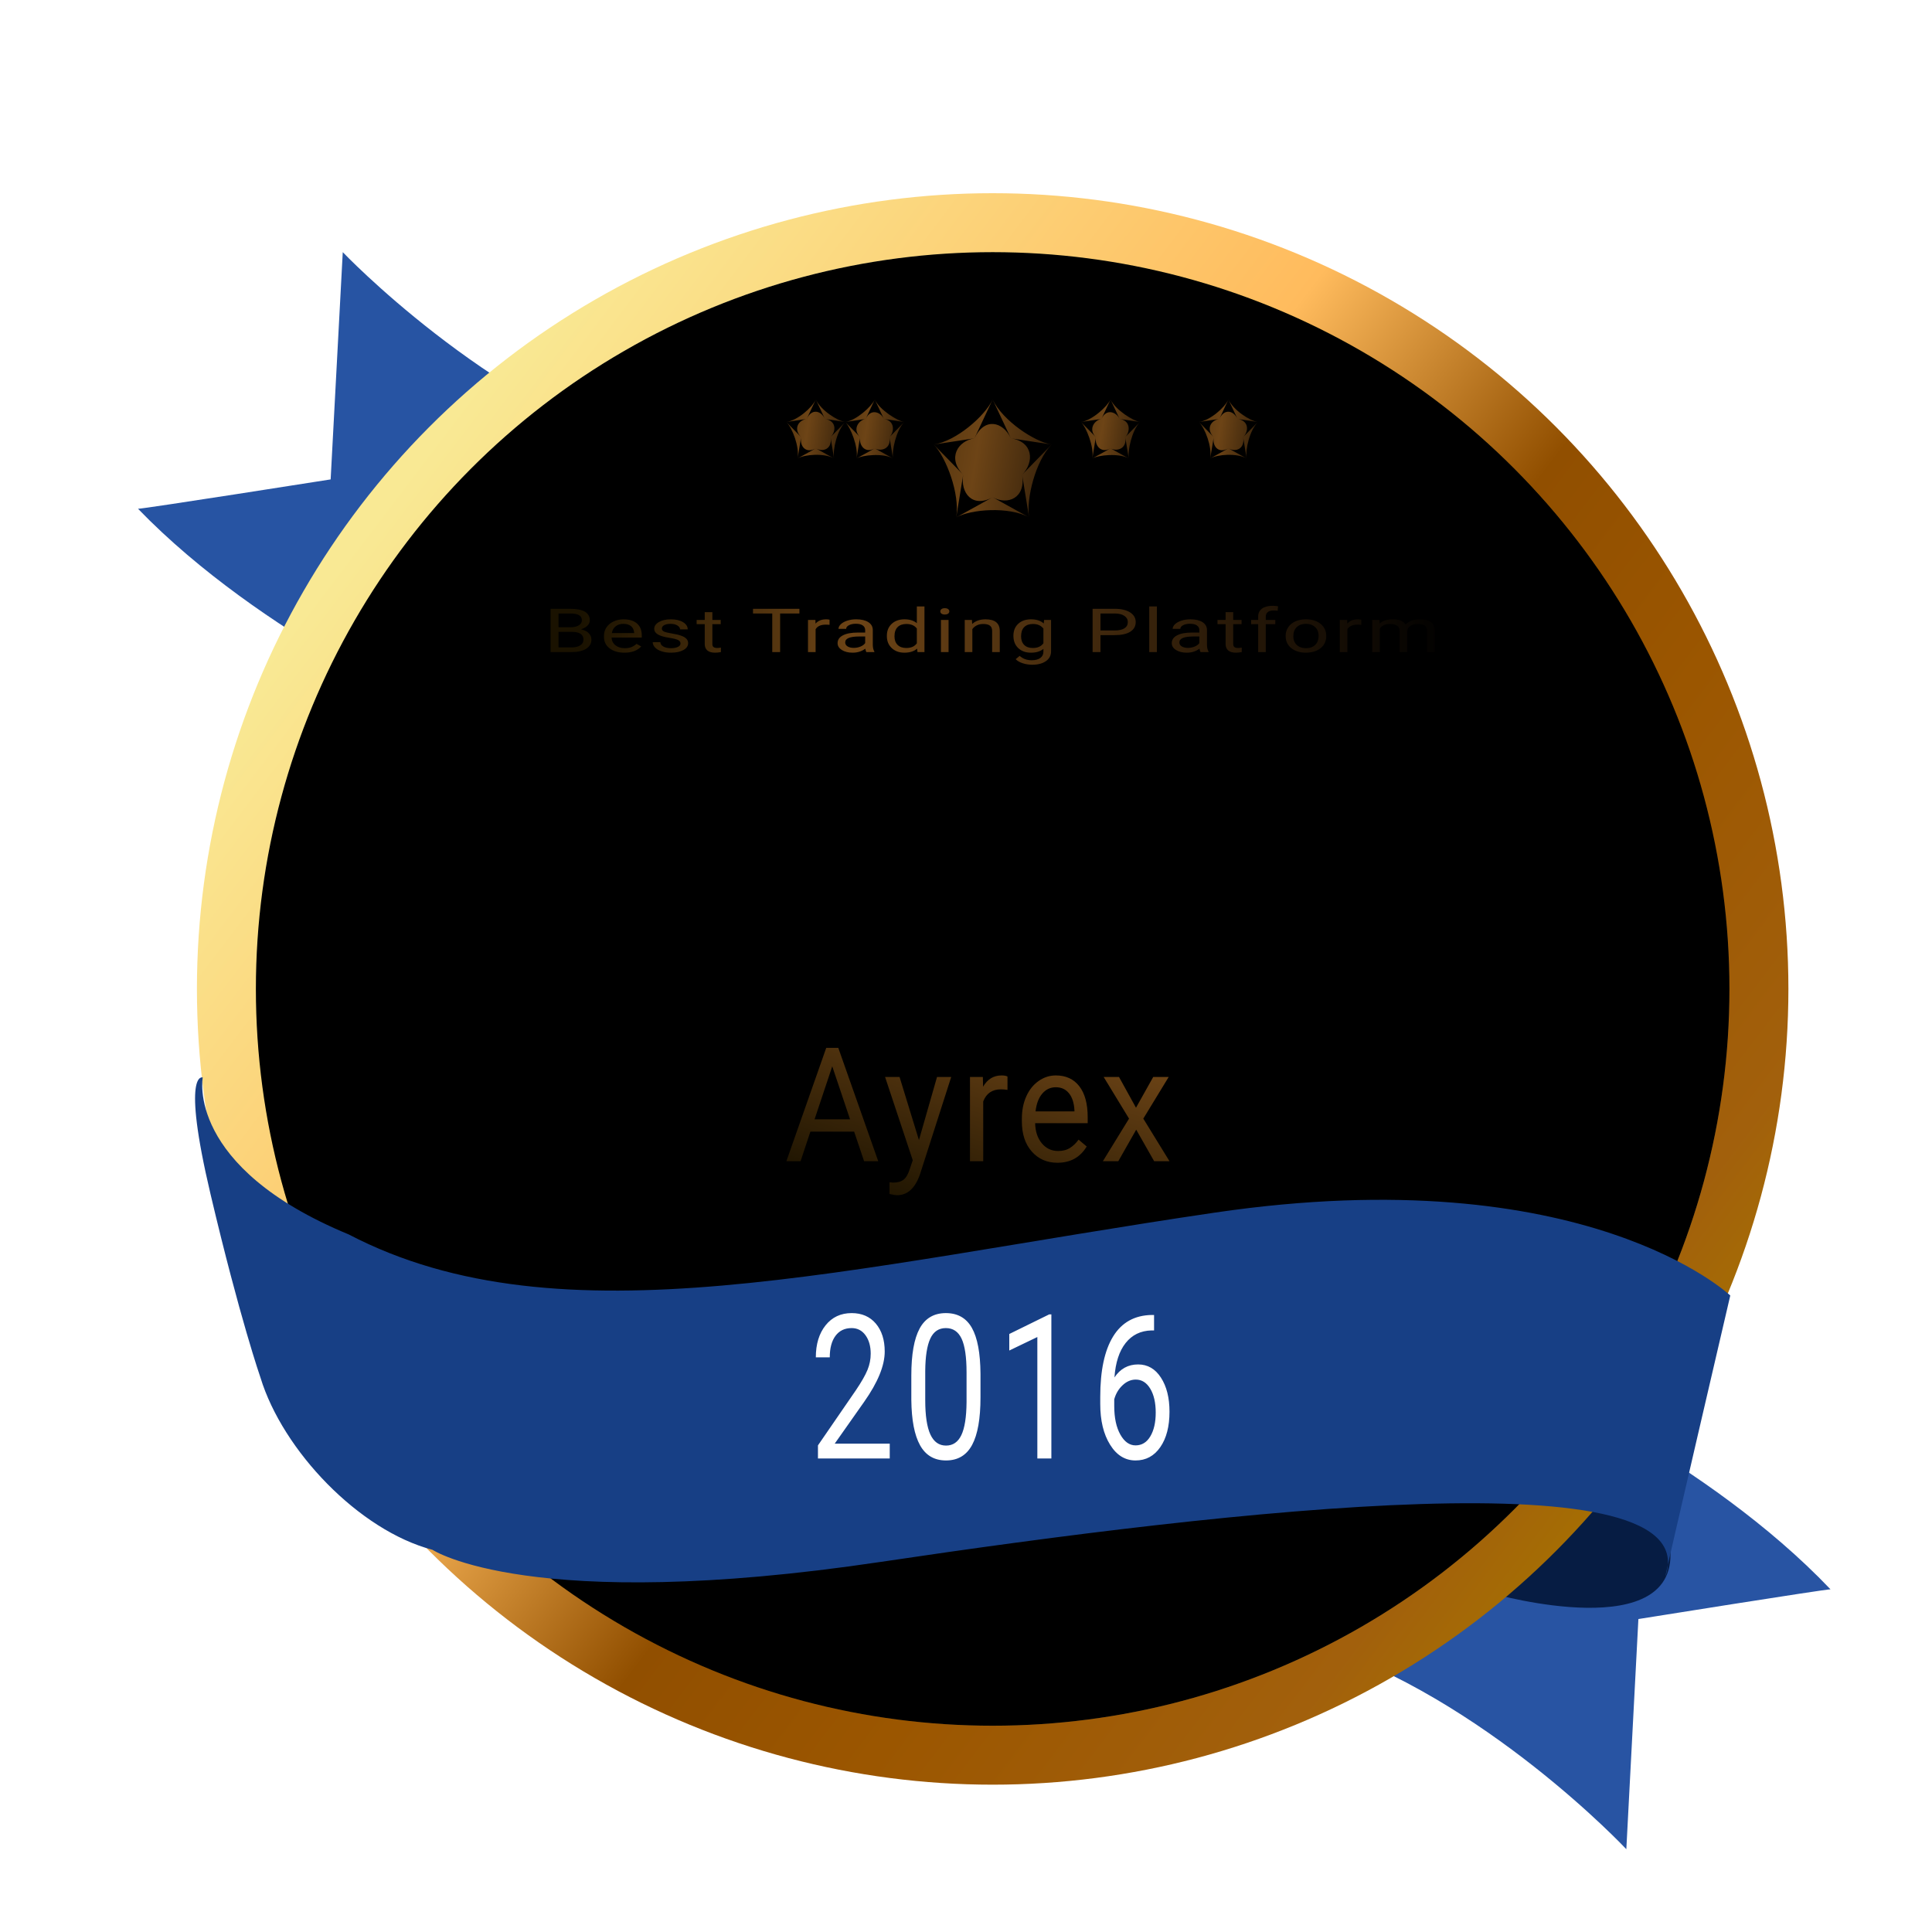
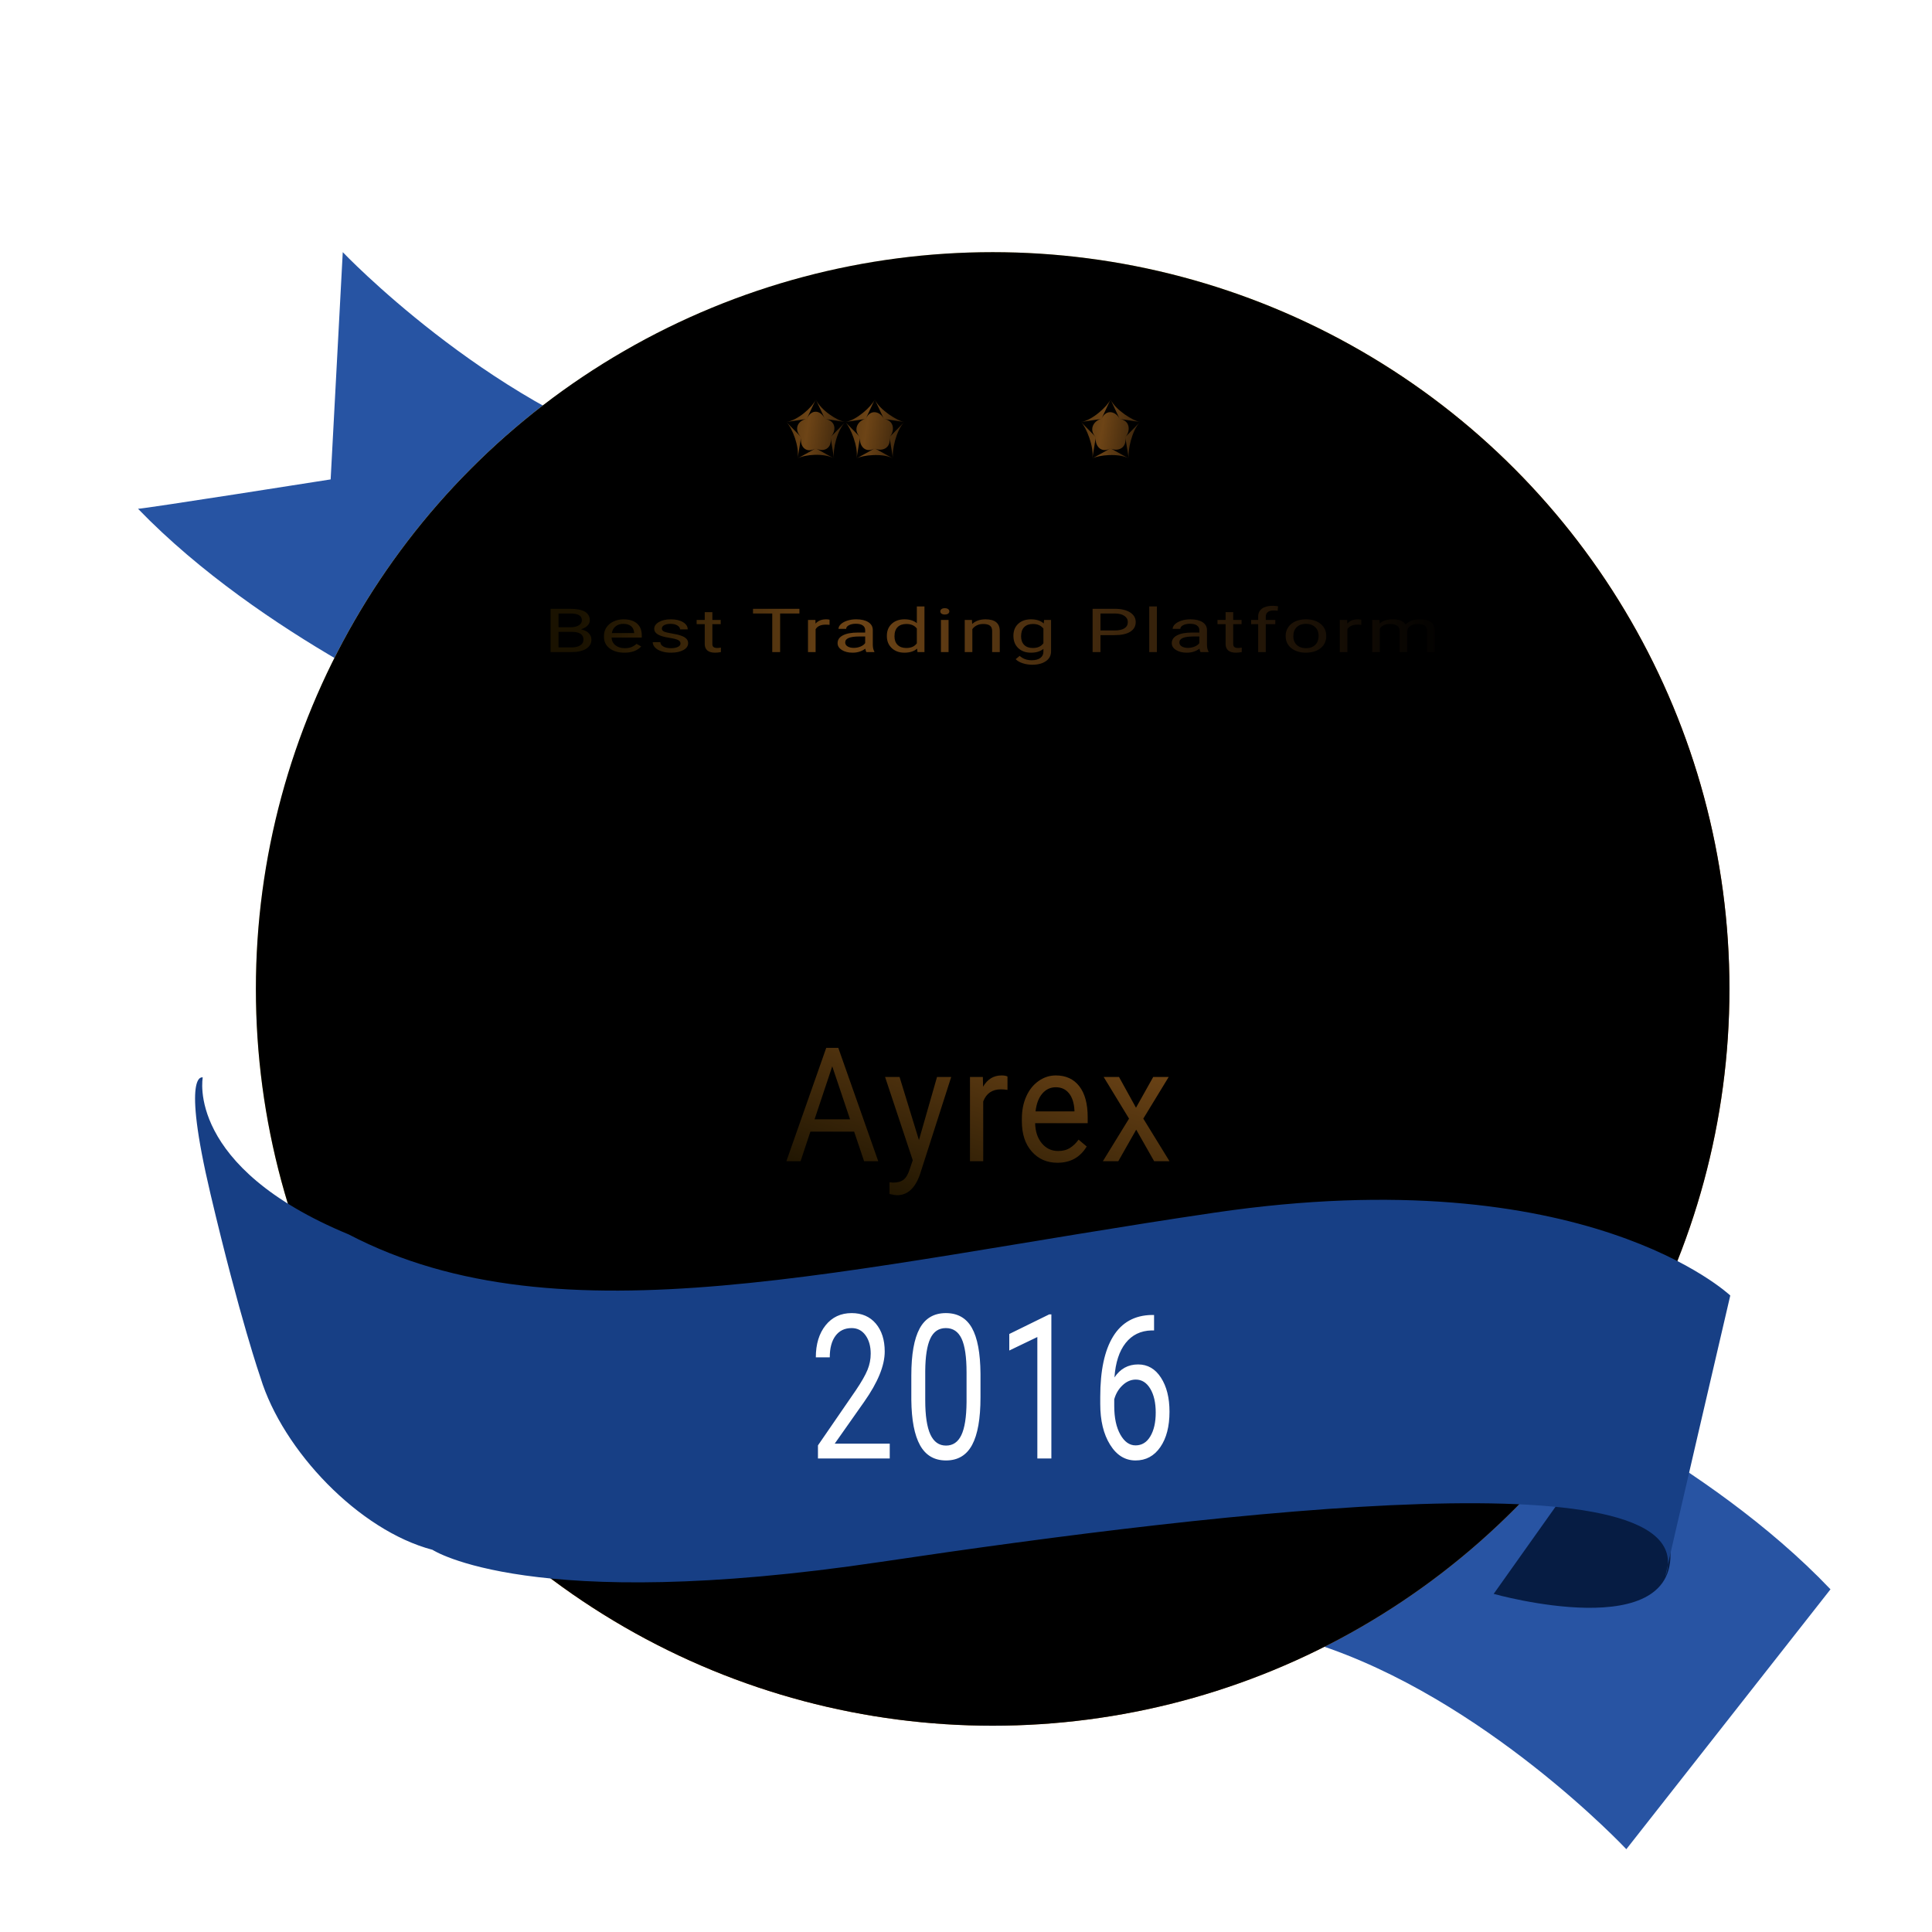
<svg xmlns="http://www.w3.org/2000/svg" xmlns:xlink="http://www.w3.org/1999/xlink" width="70px" height="70px" viewBox="0 0 70 70" version="1.1">
  <title>best_trading</title>
  <desc>Created with Sketch.</desc>
  <defs>
    <linearGradient x1="15.885%" y1="13.745%" x2="95.245%" y2="74.057%" id="linearGradient-1">
      <stop stop-color="#F9E994" offset="0%" />
      <stop stop-color="#FFBB5D" offset="38.369%" />
      <stop stop-color="#914F00" offset="57.286%" />
      <stop stop-color="#9B5600" offset="72.67%" />
      <stop stop-color="#A2600C" offset="92.668%" />
      <stop stop-color="#A56E03" offset="100%" />
    </linearGradient>
    <linearGradient x1="17.734%" y1="22.668%" x2="94.198%" y2="100%" id="linearGradient-2">
      <stop stop-color="#FFF2AD" offset="0%" />
      <stop stop-color="#E7C346" offset="20.338%" />
      <stop stop-color="#DE8B17" offset="39.246%" />
      <stop stop-color="#9D5600" offset="58.899%" />
      <stop stop-color="#AC7026" offset="70.495%" />
      <stop stop-color="#D89642" offset="92.375%" />
      <stop stop-color="#C8A259" offset="100%" />
    </linearGradient>
    <ellipse id="path-3" cx="30.966" cy="28.831" rx="26.695" ry="26.695" />
    <filter x="-50%" y="-50%" width="200%" height="200%" filterUnits="objectBoundingBox" id="filter-4">
      <feMorphology radius="1" operator="erode" in="SourceAlpha" result="shadowSpreadInner1" />
      <feOffset dx="0" dy="0" in="shadowSpreadInner1" result="shadowOffsetInner1" />
      <feComposite in="shadowOffsetInner1" in2="SourceAlpha" operator="arithmetic" k2="-1" k3="1" result="shadowInnerInner1" />
      <feColorMatrix values="0 0 0 0 0.734   0 0 0 0 0.393   0 0 0 0 0  0 0 0 0.397 0" type="matrix" in="shadowInnerInner1" />
    </filter>
    <linearGradient x1="-117.783%" y1="73.719%" x2="159.11%" y2="117.702%" id="linearGradient-5">
      <stop stop-color="#1A1200" offset="0%" />
      <stop stop-color="#6D4416" offset="52.785%" />
      <stop stop-color="#000000" offset="100%" />
    </linearGradient>
    <linearGradient x1="-4.17%" y1="-401.992%" x2="119.932%" y2="-113.276%" id="linearGradient-6">
      <stop stop-color="#1A1200" offset="0%" />
      <stop stop-color="#6D4416" offset="52.785%" />
      <stop stop-color="#000000" offset="100%" />
    </linearGradient>
    <linearGradient x1="3.691%" y1="77.187%" x2="101.993%" y2="77.187%" id="linearGradient-7">
      <stop stop-color="#1A1200" offset="0%" />
      <stop stop-color="#6D4416" offset="31.059%" />
      <stop stop-color="#000000" offset="100%" />
    </linearGradient>
    <linearGradient x1="-28.918%" y1="65.999%" x2="119.932%" y2="-113.276%" id="linearGradient-8">
      <stop stop-color="#1A1200" offset="0%" />
      <stop stop-color="#6D4416" offset="52.785%" />
      <stop stop-color="#000000" offset="100%" />
    </linearGradient>
  </defs>
  <g id="Education" stroke="none" stroke-width="1" fill="none" fill-rule="evenodd">
    <g id="best_trading">
      <g id="Group-47-Copy-2" transform="translate(5, 7)">
-         <path d="M50.066,42.915 C50.066,42.915 56.844,45.879 61.322,50.584 C61.099,50.584 54.362,51.661 54.362,51.661 L53.925,60 C53.925,60 48.783,54.512 42.632,52.548 C36.482,50.584 50.066,42.915 50.066,42.915 Z" id="Path-40" fill="#2854A3" />
+         <path d="M50.066,42.915 C50.066,42.915 56.844,45.879 61.322,50.584 L53.925,60 C53.925,60 48.783,54.512 42.632,52.548 C36.482,50.584 50.066,42.915 50.066,42.915 Z" id="Path-40" fill="#2854A3" />
        <path d="M52.518,45.96 L49.119,50.749 C49.119,50.749 55.967,52.679 55.503,48.993 C55.039,45.308 52.518,45.96 52.518,45.96 Z" id="Path-38" fill="#061C43" />
        <path d="M13.272,4.486 C13.272,4.486 20.069,7.412 24.559,12.058 C24.335,12.058 17.58,13.122 17.58,13.122 L17.141,21.356 C17.141,21.356 11.985,15.937 5.817,13.998 C1.06,12.502 -1.969,4.923 1.49,2.784 C4.948,0.645 13.272,4.486 13.272,4.486 Z" id="Path-40-Copy" fill="#2754A3" transform="translate(12.28, 11.746) scale(-1, -1) translate(-12.28, -11.746) " />
-         <ellipse id="Oval-5-Copy" fill="url(#linearGradient-1)" cx="30.966" cy="28.831" rx="28.831" ry="28.831" />
        <g id="Oval-5">
          <use fill="url(#linearGradient-2)" fill-rule="evenodd" xlink:href="#path-3" />
          <use fill="black" fill-opacity="1" filter="url(#filter-4)" xlink:href="#path-3" />
        </g>
-         <path d="M32.286,11.746 C31.557,11.343 30.183,11.449 29.646,11.746 L30.966,11.016 C30.237,11.419 29.79,10.865 29.898,10.2 L29.646,11.746 C29.785,10.892 29.277,9.564 28.831,9.106 L29.898,10.2 C29.309,9.596 29.706,8.972 30.306,8.881 L28.831,9.106 C29.645,8.982 30.682,8.079 30.966,7.475 L30.306,8.881 C30.671,8.104 31.342,8.276 31.626,8.881 L30.966,7.475 C31.331,8.251 32.501,9.014 33.102,9.106 L31.626,8.881 C32.441,9.005 32.481,9.743 32.034,10.2 L33.102,9.106 C32.512,9.71 32.178,11.081 32.286,11.746 L32.034,10.2 C32.173,11.054 31.503,11.313 30.966,11.016 L32.286,11.746 Z" id="Star-2" fill="url(#linearGradient-5)" />
        <path d="M27.355,9.61 C26.99,9.409 26.258,9.487 26.035,9.61 L26.695,9.245 C26.33,9.447 26.116,9.116 26.161,8.838 L26.035,9.61 C26.105,9.183 25.808,8.476 25.627,8.29 L26.161,8.838 C25.866,8.535 26.131,8.213 26.365,8.178 L25.627,8.29 C26.035,8.228 26.576,7.728 26.695,7.475 L26.365,8.178 C26.547,7.789 26.906,7.924 27.025,8.178 L26.695,7.475 C26.877,7.863 27.529,8.255 27.763,8.29 L27.025,8.178 C27.432,8.24 27.41,8.652 27.229,8.838 L27.763,8.29 C27.468,8.593 27.309,9.331 27.355,9.61 L27.229,8.838 C27.298,9.264 26.918,9.369 26.695,9.245 L27.355,9.61 Z" id="Star-2-Copy" fill="url(#linearGradient-5)" />
        <path d="M25.219,9.61 C24.855,9.409 24.168,9.462 23.899,9.61 L24.559,9.245 C24.195,9.447 23.971,9.17 24.025,8.838 L23.899,9.61 C23.969,9.183 23.709,8.513 23.492,8.29 L24.025,8.838 C23.731,8.535 23.929,8.223 24.229,8.178 L23.492,8.29 C23.899,8.228 24.417,7.777 24.559,7.475 L24.229,8.178 C24.412,7.789 24.747,7.875 24.889,8.178 L24.559,7.475 C24.742,7.863 25.327,8.244 25.627,8.29 L24.889,8.178 C25.297,8.24 25.31,8.615 25.093,8.838 L25.627,8.29 C25.332,8.593 25.165,9.278 25.219,9.61 L25.093,8.838 C25.163,9.264 24.828,9.394 24.559,9.245 L25.219,9.61 Z" id="Star-2-Copy-3" fill="url(#linearGradient-5)" />
-         <path d="M40.168,9.61 C39.804,9.409 39.117,9.462 38.849,9.61 L39.508,9.245 C39.144,9.447 38.92,9.17 38.975,8.838 L38.849,9.61 C38.918,9.183 38.658,8.513 38.441,8.29 L38.975,8.838 C38.68,8.535 38.878,8.223 39.179,8.178 L38.441,8.29 C38.848,8.228 39.367,7.777 39.508,7.475 L39.179,8.178 C39.361,7.789 39.697,7.875 39.838,8.178 L39.508,7.475 C39.691,7.863 40.276,8.244 40.576,8.29 L39.838,8.178 C40.246,8.24 40.26,8.615 40.042,8.838 L40.576,8.29 C40.281,8.593 40.114,9.278 40.168,9.61 L40.042,8.838 C40.112,9.264 39.777,9.394 39.508,9.245 L40.168,9.61 Z" id="Star-2-Copy-4" fill="url(#linearGradient-5)" />
        <path d="M35.897,9.61 C35.533,9.409 34.801,9.487 34.577,9.61 L35.237,9.245 C34.873,9.447 34.658,9.116 34.703,8.838 L34.577,9.61 C34.647,9.183 34.35,8.476 34.169,8.29 L34.703,8.838 C34.409,8.535 34.674,8.213 34.907,8.178 L34.169,8.29 C34.577,8.228 35.118,7.728 35.237,7.475 L34.907,8.178 C35.09,7.789 35.448,7.924 35.567,8.178 L35.237,7.475 C35.42,7.863 36.072,8.255 36.305,8.29 L35.567,8.178 C35.975,8.24 35.952,8.652 35.771,8.838 L36.305,8.29 C36.01,8.593 35.852,9.331 35.897,9.61 L35.771,8.838 C35.841,9.264 35.461,9.369 35.237,9.245 L35.897,9.61 Z" id="Star-2-Copy-2" fill="url(#linearGradient-5)" />
        <path d="M22.498,21.385 L26.539,21.378 L26.539,22.113 L23.555,22.113 L23.555,23.594 L26.555,23.594 L26.555,24.358 L23.558,24.358 L23.558,25.961 L26.559,25.961 L26.559,26.654 L22.498,26.654 L22.498,21.385 Z M48.261,21.386 L52.303,21.38 L52.303,22.115 L49.318,22.115 L49.318,23.596 L52.318,23.596 L52.318,24.36 L49.321,24.36 L49.321,25.963 L52.322,25.963 L52.322,26.655 L48.261,26.655 L48.261,21.386 Z M27.023,26.624 L28.053,21.365 L28.399,21.365 L30.882,25.333 L33.307,21.366 L33.71,21.366 L34.715,26.619 L33.71,26.619 L33.135,23.405 L31.09,26.619 L30.708,26.619 L28.589,23.343 L28.053,26.619 L27.023,26.624 Z M40.741,21.38 L41.734,21.38 L41.734,26.671 L40.741,26.671 L40.741,21.38 Z M35.61,21.356 L37.803,21.361 C37.803,21.361 39.897,21.295 39.897,22.865 C39.897,24.434 37.764,24.363 37.764,24.363 L36.582,24.363 L36.582,26.671 L35.61,26.671 L35.61,21.356 Z M36.506,22.109 L36.506,23.63 L38.193,23.63 C38.614,23.63 38.954,23.289 38.954,22.87 C38.954,22.447 38.614,22.109 38.193,22.109 L36.506,22.109 Z M42.577,21.38 L44.771,21.385 C44.771,21.385 46.865,21.319 46.865,22.888 C46.865,23.654 46.357,24.029 45.837,24.213 C45.837,24.213 47.699,26.646 47.699,26.646 L46.546,26.646 L44.798,24.387 L43.55,24.387 L43.55,26.695 L42.577,26.695 L42.577,21.38 Z M43.48,22.217 L43.48,23.737 L45.167,23.737 C45.588,23.737 45.928,23.397 45.928,22.977 C45.928,22.554 45.587,22.217 45.167,22.217 L43.48,22.217 Z M11.746,21.366 L14.974,21.366 L15.791,22.406 L13.096,22.406 L13.096,23.484 L16.742,23.484 L17.13,23.924 L16.704,24.455 L13.038,24.455 L13.038,26.695 L11.746,26.695 L11.746,21.366 Z M15.869,21.356 L17.285,21.356 L19.518,23.998 L17.285,26.682 L15.767,26.682 L18.061,23.953 L15.869,21.356 Z M22.046,21.356 L19.997,23.783 L19.275,22.959 L20.63,21.356 L22.046,21.356 Z M22.114,26.654 L20.698,26.654 L19.275,24.99 L19.997,24.165 L22.114,26.654 Z" id="Combined-Shape" fill="url(#linearGradient-6)" />
        <path d="M14.949,16.626 L14.949,15.058 L15.659,15.058 C15.895,15.058 16.073,15.093 16.191,15.163 C16.31,15.234 16.37,15.338 16.37,15.476 C16.37,15.549 16.341,15.614 16.283,15.67 C16.226,15.727 16.147,15.77 16.047,15.801 C16.165,15.825 16.258,15.87 16.326,15.936 C16.394,16.003 16.428,16.082 16.428,16.174 C16.428,16.314 16.365,16.425 16.238,16.505 C16.112,16.586 15.934,16.626 15.703,16.626 L14.949,16.626 Z M15.236,15.893 L15.236,16.457 L15.709,16.457 C15.842,16.457 15.947,16.432 16.024,16.382 C16.101,16.332 16.14,16.263 16.14,16.176 C16.14,15.987 15.998,15.893 15.713,15.893 L15.236,15.893 Z M15.236,15.727 L15.668,15.727 C15.794,15.727 15.894,15.704 15.969,15.659 C16.044,15.614 16.082,15.552 16.082,15.475 C16.082,15.389 16.047,15.326 15.977,15.287 C15.908,15.248 15.802,15.228 15.659,15.228 L15.236,15.228 L15.236,15.727 Z M17.623,16.648 C17.404,16.648 17.226,16.596 17.088,16.492 C16.951,16.388 16.883,16.249 16.883,16.076 L16.883,16.039 C16.883,15.923 16.913,15.82 16.974,15.729 C17.035,15.639 17.121,15.568 17.231,15.516 C17.341,15.465 17.46,15.439 17.588,15.439 C17.798,15.439 17.961,15.489 18.078,15.589 C18.194,15.689 18.252,15.832 18.252,16.017 L18.252,16.1 L17.159,16.1 C17.163,16.215 17.209,16.308 17.298,16.379 C17.387,16.45 17.5,16.485 17.638,16.485 C17.735,16.485 17.818,16.471 17.885,16.442 C17.953,16.413 18.012,16.375 18.063,16.328 L18.232,16.422 C18.096,16.572 17.893,16.648 17.623,16.648 Z M17.588,15.603 C17.477,15.603 17.383,15.632 17.308,15.691 C17.232,15.749 17.185,15.831 17.168,15.937 L17.976,15.937 L17.976,15.922 C17.968,15.82 17.931,15.742 17.863,15.686 C17.795,15.631 17.704,15.603 17.588,15.603 Z M19.656,16.317 C19.656,16.263 19.628,16.221 19.572,16.191 C19.515,16.162 19.417,16.136 19.278,16.114 C19.138,16.093 19.027,16.067 18.945,16.037 C18.863,16.007 18.802,15.971 18.763,15.929 C18.724,15.888 18.704,15.838 18.704,15.781 C18.704,15.685 18.76,15.604 18.872,15.538 C18.984,15.472 19.127,15.439 19.301,15.439 C19.484,15.439 19.632,15.473 19.746,15.541 C19.86,15.61 19.917,15.697 19.917,15.803 L19.64,15.803 C19.64,15.749 19.608,15.702 19.543,15.662 C19.479,15.623 19.398,15.603 19.301,15.603 C19.2,15.603 19.122,15.619 19.065,15.65 C19.008,15.682 18.98,15.723 18.98,15.774 C18.98,15.822 19.006,15.858 19.059,15.883 C19.112,15.907 19.207,15.931 19.345,15.953 C19.483,15.975 19.594,16.002 19.68,16.033 C19.765,16.063 19.829,16.101 19.87,16.144 C19.911,16.187 19.932,16.24 19.932,16.303 C19.932,16.407 19.874,16.49 19.759,16.553 C19.644,16.616 19.494,16.648 19.31,16.648 C19.18,16.648 19.066,16.631 18.967,16.598 C18.867,16.565 18.789,16.519 18.733,16.46 C18.677,16.4 18.649,16.336 18.649,16.267 L18.925,16.267 C18.93,16.334 18.967,16.387 19.036,16.426 C19.105,16.465 19.196,16.485 19.31,16.485 C19.414,16.485 19.498,16.47 19.561,16.439 C19.624,16.409 19.656,16.368 19.656,16.317 Z M20.81,15.179 L20.81,15.461 L21.112,15.461 L21.112,15.615 L20.81,15.615 L20.81,16.337 C20.81,16.384 20.824,16.419 20.851,16.442 C20.878,16.466 20.923,16.477 20.988,16.477 C21.02,16.477 21.064,16.473 21.119,16.464 L21.119,16.626 C21.047,16.64 20.976,16.648 20.907,16.648 C20.784,16.648 20.691,16.621 20.628,16.567 C20.566,16.513 20.534,16.436 20.534,16.337 L20.534,15.615 L20.24,15.615 L20.24,15.461 L20.534,15.461 L20.534,15.179 L20.81,15.179 Z M23.964,15.228 L23.265,15.228 L23.265,16.626 L22.98,16.626 L22.98,15.228 L22.283,15.228 L22.283,15.058 L23.964,15.058 L23.964,15.228 Z M25.056,15.639 C25.014,15.634 24.968,15.632 24.92,15.632 C24.739,15.632 24.616,15.688 24.551,15.799 L24.551,16.626 L24.275,16.626 L24.275,15.461 L24.544,15.461 L24.548,15.595 C24.639,15.491 24.767,15.439 24.933,15.439 C24.987,15.439 25.028,15.444 25.056,15.454 L25.056,15.639 Z M26.39,16.626 C26.375,16.603 26.362,16.562 26.352,16.503 C26.223,16.599 26.07,16.648 25.892,16.648 C25.733,16.648 25.602,16.615 25.5,16.55 C25.398,16.485 25.347,16.403 25.347,16.303 C25.347,16.182 25.411,16.087 25.539,16.02 C25.667,15.953 25.847,15.919 26.079,15.919 L26.347,15.919 L26.347,15.828 C26.347,15.758 26.318,15.703 26.261,15.662 C26.203,15.62 26.118,15.6 26.005,15.6 C25.907,15.6 25.824,15.618 25.758,15.653 C25.691,15.689 25.658,15.733 25.658,15.784 L25.38,15.784 C25.38,15.726 25.409,15.669 25.466,15.615 C25.523,15.561 25.601,15.518 25.699,15.487 C25.797,15.455 25.904,15.439 26.022,15.439 C26.208,15.439 26.354,15.473 26.459,15.54 C26.565,15.607 26.619,15.699 26.623,15.817 L26.623,16.353 C26.623,16.46 26.642,16.546 26.68,16.609 L26.68,16.626 L26.39,16.626 Z M25.932,16.474 C26.019,16.474 26.101,16.458 26.179,16.426 C26.256,16.393 26.312,16.351 26.347,16.3 L26.347,16.061 L26.131,16.061 C25.793,16.061 25.623,16.132 25.623,16.275 C25.623,16.337 25.652,16.386 25.71,16.421 C25.768,16.457 25.842,16.474 25.932,16.474 Z M27.133,16.034 C27.133,15.855 27.192,15.711 27.309,15.602 C27.426,15.494 27.58,15.439 27.77,15.439 C27.959,15.439 28.109,15.486 28.219,15.579 L28.219,14.972 L28.495,14.972 L28.495,16.626 L28.242,16.626 L28.228,16.501 C28.118,16.599 27.964,16.648 27.767,16.648 C27.58,16.648 27.428,16.592 27.31,16.482 C27.192,16.371 27.133,16.227 27.133,16.049 L27.133,16.034 Z M27.409,16.056 C27.409,16.188 27.447,16.292 27.522,16.366 C27.598,16.441 27.703,16.478 27.836,16.478 C28.011,16.478 28.139,16.422 28.219,16.308 L28.219,15.773 C28.137,15.663 28.01,15.608 27.839,15.608 C27.704,15.608 27.598,15.646 27.522,15.721 C27.447,15.797 27.409,15.908 27.409,16.056 Z M29.368,16.626 L29.092,16.626 L29.092,15.461 L29.368,15.461 L29.368,16.626 Z M29.069,15.152 C29.069,15.119 29.083,15.092 29.11,15.07 C29.138,15.048 29.178,15.036 29.232,15.036 C29.286,15.036 29.326,15.048 29.354,15.07 C29.382,15.092 29.396,15.119 29.396,15.152 C29.396,15.184 29.382,15.211 29.354,15.232 C29.326,15.254 29.286,15.265 29.232,15.265 C29.178,15.265 29.138,15.254 29.11,15.232 C29.083,15.211 29.069,15.184 29.069,15.152 Z M30.215,15.461 L30.224,15.607 C30.347,15.495 30.508,15.439 30.707,15.439 C31.048,15.439 31.221,15.578 31.224,15.856 L31.224,16.626 L30.947,16.626 L30.947,15.855 C30.946,15.771 30.92,15.709 30.868,15.669 C30.815,15.628 30.734,15.608 30.624,15.608 C30.534,15.608 30.455,15.625 30.388,15.66 C30.32,15.694 30.267,15.74 30.23,15.796 L30.23,16.626 L29.954,16.626 L29.954,15.461 L30.215,15.461 Z M31.718,16.034 C31.718,15.852 31.777,15.708 31.893,15.6 C32.009,15.493 32.164,15.439 32.356,15.439 C32.553,15.439 32.706,15.489 32.817,15.59 L32.83,15.461 L33.082,15.461 L33.082,16.598 C33.082,16.749 33.02,16.868 32.896,16.954 C32.773,17.041 32.606,17.085 32.397,17.085 C32.281,17.085 32.167,17.067 32.056,17.031 C31.944,16.995 31.859,16.946 31.8,16.883 L31.944,16.764 C32.062,16.869 32.207,16.922 32.378,16.922 C32.512,16.922 32.617,16.895 32.692,16.84 C32.767,16.786 32.805,16.709 32.805,16.61 L32.805,16.51 C32.694,16.602 32.544,16.648 32.353,16.648 C32.164,16.648 32.011,16.593 31.894,16.483 C31.777,16.373 31.718,16.223 31.718,16.034 Z M31.996,16.056 C31.996,16.188 32.033,16.291 32.108,16.366 C32.182,16.441 32.287,16.478 32.421,16.478 C32.595,16.478 32.723,16.421 32.805,16.307 L32.805,15.775 C32.72,15.664 32.593,15.608 32.424,15.608 C32.29,15.608 32.185,15.646 32.109,15.721 C32.034,15.797 31.996,15.908 31.996,16.056 Z M34.873,16.012 L34.873,16.626 L34.587,16.626 L34.587,15.058 L35.388,15.058 C35.626,15.058 35.812,15.102 35.947,15.189 C36.082,15.277 36.149,15.393 36.149,15.537 C36.149,15.689 36.083,15.807 35.951,15.889 C35.82,15.971 35.631,16.012 35.385,16.012 L34.873,16.012 Z M34.873,15.843 L35.388,15.843 C35.541,15.843 35.659,15.817 35.74,15.765 C35.822,15.713 35.863,15.638 35.863,15.539 C35.863,15.446 35.822,15.371 35.74,15.315 C35.659,15.259 35.547,15.23 35.404,15.228 L34.873,15.228 L34.873,15.843 Z M36.916,16.626 L36.639,16.626 L36.639,14.972 L36.916,14.972 L36.916,16.626 Z M38.498,16.626 C38.482,16.603 38.469,16.562 38.459,16.503 C38.331,16.599 38.178,16.648 38,16.648 C37.841,16.648 37.71,16.615 37.608,16.55 C37.506,16.485 37.455,16.403 37.455,16.303 C37.455,16.182 37.519,16.087 37.647,16.02 C37.775,15.953 37.954,15.919 38.186,15.919 L38.455,15.919 L38.455,15.828 C38.455,15.758 38.426,15.703 38.368,15.662 C38.311,15.62 38.226,15.6 38.113,15.6 C38.015,15.6 37.932,15.618 37.865,15.653 C37.799,15.689 37.765,15.733 37.765,15.784 L37.488,15.784 C37.488,15.726 37.517,15.669 37.574,15.615 C37.631,15.561 37.709,15.518 37.807,15.487 C37.904,15.455 38.012,15.439 38.13,15.439 C38.316,15.439 38.461,15.473 38.567,15.54 C38.672,15.607 38.727,15.699 38.731,15.817 L38.731,16.353 C38.731,16.46 38.75,16.546 38.788,16.609 L38.788,16.626 L38.498,16.626 Z M38.04,16.474 C38.127,16.474 38.209,16.458 38.286,16.426 C38.364,16.393 38.42,16.351 38.455,16.3 L38.455,16.061 L38.239,16.061 C37.9,16.061 37.731,16.132 37.731,16.275 C37.731,16.337 37.76,16.386 37.818,16.421 C37.875,16.457 37.95,16.474 38.04,16.474 Z M39.682,15.179 L39.682,15.461 L39.984,15.461 L39.984,15.615 L39.682,15.615 L39.682,16.337 C39.682,16.384 39.696,16.419 39.723,16.442 C39.75,16.466 39.795,16.477 39.86,16.477 C39.892,16.477 39.936,16.473 39.991,16.464 L39.991,16.626 C39.919,16.64 39.848,16.648 39.779,16.648 C39.656,16.648 39.563,16.621 39.5,16.567 C39.438,16.513 39.406,16.436 39.406,16.337 L39.406,15.615 L39.112,15.615 L39.112,15.461 L39.406,15.461 L39.406,15.179 L39.682,15.179 Z M40.586,16.626 L40.586,15.615 L40.331,15.615 L40.331,15.461 L40.586,15.461 L40.586,15.341 C40.586,15.216 40.632,15.12 40.725,15.051 C40.817,14.983 40.948,14.949 41.117,14.949 C41.181,14.949 41.244,14.955 41.307,14.967 L41.292,15.129 C41.245,15.123 41.195,15.119 41.143,15.119 C41.053,15.119 40.984,15.138 40.935,15.176 C40.887,15.214 40.862,15.268 40.862,15.338 L40.862,15.461 L41.207,15.461 L41.207,15.615 L40.862,15.615 L40.862,16.626 L40.586,16.626 Z M41.582,16.033 C41.582,15.918 41.613,15.816 41.676,15.725 C41.738,15.633 41.824,15.563 41.935,15.513 C42.046,15.464 42.173,15.439 42.315,15.439 C42.535,15.439 42.713,15.494 42.848,15.604 C42.984,15.714 43.052,15.86 43.052,16.042 L43.052,16.056 C43.052,16.17 43.022,16.271 42.962,16.362 C42.902,16.452 42.816,16.522 42.704,16.572 C42.592,16.622 42.463,16.648 42.318,16.648 C42.099,16.648 41.922,16.593 41.786,16.483 C41.65,16.373 41.582,16.227 41.582,16.047 L41.582,16.033 Z M41.86,16.056 C41.86,16.185 41.901,16.289 41.984,16.367 C42.068,16.446 42.179,16.485 42.318,16.485 C42.458,16.485 42.57,16.445 42.652,16.366 C42.735,16.287 42.776,16.175 42.776,16.033 C42.776,15.905 42.734,15.801 42.65,15.722 C42.566,15.643 42.454,15.603 42.315,15.603 C42.179,15.603 42.069,15.642 41.985,15.72 C41.902,15.799 41.86,15.911 41.86,16.056 Z M44.323,15.639 C44.281,15.634 44.236,15.632 44.187,15.632 C44.006,15.632 43.883,15.688 43.819,15.799 L43.819,16.626 L43.543,16.626 L43.543,15.461 L43.811,15.461 L43.816,15.595 C43.906,15.491 44.034,15.439 44.201,15.439 C44.254,15.439 44.295,15.444 44.323,15.454 L44.323,15.639 Z M44.98,15.461 L44.988,15.59 C45.106,15.489 45.266,15.439 45.467,15.439 C45.693,15.439 45.846,15.502 45.928,15.627 C45.982,15.571 46.052,15.525 46.138,15.491 C46.224,15.456 46.325,15.439 46.443,15.439 C46.797,15.439 46.977,15.575 46.983,15.845 L46.983,16.626 L46.707,16.626 L46.707,15.857 C46.707,15.774 46.681,15.711 46.628,15.67 C46.575,15.629 46.487,15.608 46.362,15.608 C46.26,15.608 46.175,15.63 46.107,15.674 C46.039,15.719 46,15.778 45.989,15.853 L45.989,16.626 L45.712,16.626 L45.712,15.862 C45.712,15.693 45.597,15.608 45.367,15.608 C45.186,15.608 45.062,15.664 44.995,15.775 L44.995,16.626 L44.719,16.626 L44.719,15.461 L44.98,15.461 Z" id="Best-Trading-Platfor" fill="url(#linearGradient-7)" />
        <path d="M25.947,34.001 L24.362,34.001 L24.006,35.073 L23.492,35.073 L24.936,30.966 L25.373,30.966 L26.82,35.073 L26.308,35.073 L25.947,34.001 Z M24.513,33.555 L25.799,33.555 L25.154,31.635 L24.513,33.555 Z M28.295,34.308 L28.95,32.021 L29.464,32.021 L28.334,35.544 C28.159,36.051 27.881,36.305 27.5,36.305 L27.409,36.297 L27.229,36.26 L27.229,35.837 L27.359,35.848 C27.522,35.848 27.649,35.812 27.74,35.741 C27.831,35.67 27.906,35.539 27.965,35.349 L28.071,35.039 L27.068,32.021 L27.593,32.021 L28.295,34.308 Z M31.503,32.489 C31.43,32.476 31.351,32.469 31.266,32.469 C30.951,32.469 30.737,32.615 30.624,32.907 L30.624,35.073 L30.144,35.073 L30.144,32.021 L30.611,32.021 L30.619,32.373 C30.777,32.101 31,31.965 31.29,31.965 C31.383,31.965 31.454,31.978 31.503,32.004 L31.503,32.489 Z M33.313,35.129 C32.932,35.129 32.622,34.993 32.382,34.721 C32.143,34.45 32.024,34.086 32.024,33.631 L32.024,33.535 C32.024,33.233 32.077,32.962 32.184,32.725 C32.29,32.487 32.439,32.301 32.631,32.166 C32.822,32.032 33.029,31.965 33.253,31.965 C33.618,31.965 33.903,32.095 34.105,32.357 C34.308,32.618 34.409,32.992 34.409,33.479 L34.409,33.696 L32.505,33.696 C32.512,33.997 32.593,34.24 32.748,34.425 C32.903,34.611 33.1,34.703 33.339,34.703 C33.508,34.703 33.652,34.666 33.77,34.59 C33.888,34.515 33.991,34.415 34.079,34.291 L34.373,34.54 C34.137,34.933 33.784,35.129 33.313,35.129 Z M33.253,32.393 C33.059,32.393 32.896,32.47 32.764,32.623 C32.633,32.776 32.551,32.991 32.52,33.268 L33.929,33.268 L33.929,33.228 C33.915,32.963 33.849,32.758 33.731,32.612 C33.613,32.466 33.454,32.393 33.253,32.393 Z M36.159,33.135 L36.783,32.021 L37.344,32.021 L36.424,33.53 L37.373,35.073 L36.817,35.073 L36.167,33.93 L35.518,35.073 L34.959,35.073 L35.907,33.53 L34.988,32.021 L35.544,32.021 L36.159,33.135 Z" id="Ayrex" fill="url(#linearGradient-8)" />
        <g id="Group-46" transform="translate(2.068, 32.034)" fill="#173F85">
          <path d="M0.278,0.004 C0.278,0.004 -0.507,-0.284 0.56,4.233 C1.626,8.751 2.371,10.884 2.371,10.884 C3.178,13.521 5.937,16.418 8.601,17.118 C8.601,17.118 12.128,19.452 24.847,17.556 C37.566,15.66 54.815,13.685 53.269,18.094 C53.205,18.278 55.623,7.905 55.623,7.905 C55.623,7.905 50.382,2.926 36.956,4.9 C23.53,6.874 13.267,9.71 5.565,5.691 C-0.356,3.241 0.278,0.004 0.278,0.004 Z" id="Path-37" />
        </g>
        <path d="M27.237,45.844 L24.636,45.844 L24.636,45.369 L26.01,43.371 C26.214,43.069 26.354,42.823 26.431,42.634 C26.509,42.445 26.547,42.249 26.547,42.047 C26.547,41.775 26.485,41.553 26.359,41.379 C26.234,41.206 26.066,41.119 25.857,41.119 C25.606,41.119 25.412,41.212 25.272,41.399 C25.133,41.586 25.064,41.846 25.064,42.179 L24.559,42.179 C24.559,41.7 24.677,41.314 24.912,41.019 C25.148,40.724 25.463,40.576 25.857,40.576 C26.226,40.576 26.518,40.703 26.733,40.956 C26.947,41.21 27.055,41.547 27.055,41.968 C27.055,42.48 26.805,43.089 26.307,43.795 L25.244,45.305 L27.237,45.305 L27.237,45.844 Z M30.525,43.628 C30.525,44.401 30.424,44.975 30.222,45.351 C30.02,45.727 29.705,45.915 29.276,45.915 C28.852,45.915 28.539,45.731 28.335,45.364 C28.131,44.996 28.026,44.447 28.019,43.717 L28.019,42.835 C28.019,42.072 28.12,41.504 28.321,41.133 C28.523,40.762 28.84,40.576 29.27,40.576 C29.698,40.576 30.012,40.755 30.214,41.113 C30.416,41.471 30.519,42.024 30.525,42.771 L30.525,43.628 Z M30.02,42.725 C30.02,42.166 29.96,41.758 29.84,41.502 C29.72,41.247 29.53,41.119 29.27,41.119 C29.012,41.119 28.824,41.246 28.706,41.501 C28.588,41.755 28.527,42.147 28.523,42.675 L28.523,43.731 C28.523,44.293 28.586,44.707 28.71,44.975 C28.835,45.243 29.023,45.376 29.276,45.376 C29.525,45.376 29.71,45.25 29.831,44.998 C29.952,44.746 30.015,44.349 30.02,43.806 L30.02,42.725 Z M33.093,45.844 L32.585,45.844 L32.585,41.443 L31.568,41.932 L31.568,41.333 L33.014,40.623 L33.093,40.623 L33.093,45.844 Z M36.814,40.644 L36.814,41.204 L36.721,41.204 C36.328,41.214 36.016,41.366 35.783,41.661 C35.55,41.956 35.416,42.371 35.379,42.907 C35.588,42.593 35.874,42.436 36.236,42.436 C36.581,42.436 36.857,42.595 37.063,42.914 C37.27,43.233 37.373,43.644 37.373,44.149 C37.373,44.684 37.262,45.112 37.039,45.433 C36.816,45.755 36.518,45.915 36.143,45.915 C35.763,45.915 35.455,45.724 35.219,45.342 C34.982,44.961 34.864,44.469 34.864,43.867 L34.864,43.613 C34.864,42.657 35.02,41.926 35.332,41.42 C35.643,40.915 36.108,40.656 36.724,40.644 L36.814,40.644 Z M36.151,42.985 C35.978,42.985 35.819,43.053 35.674,43.189 C35.529,43.324 35.428,43.494 35.371,43.699 L35.371,43.942 C35.371,44.37 35.445,44.715 35.592,44.977 C35.739,45.238 35.923,45.369 36.143,45.369 C36.37,45.369 36.549,45.26 36.679,45.041 C36.809,44.822 36.874,44.535 36.874,44.181 C36.874,43.824 36.808,43.535 36.676,43.315 C36.544,43.095 36.369,42.985 36.151,42.985 Z" id="2016" fill="#FFFFFF" />
      </g>
    </g>
  </g>
</svg>